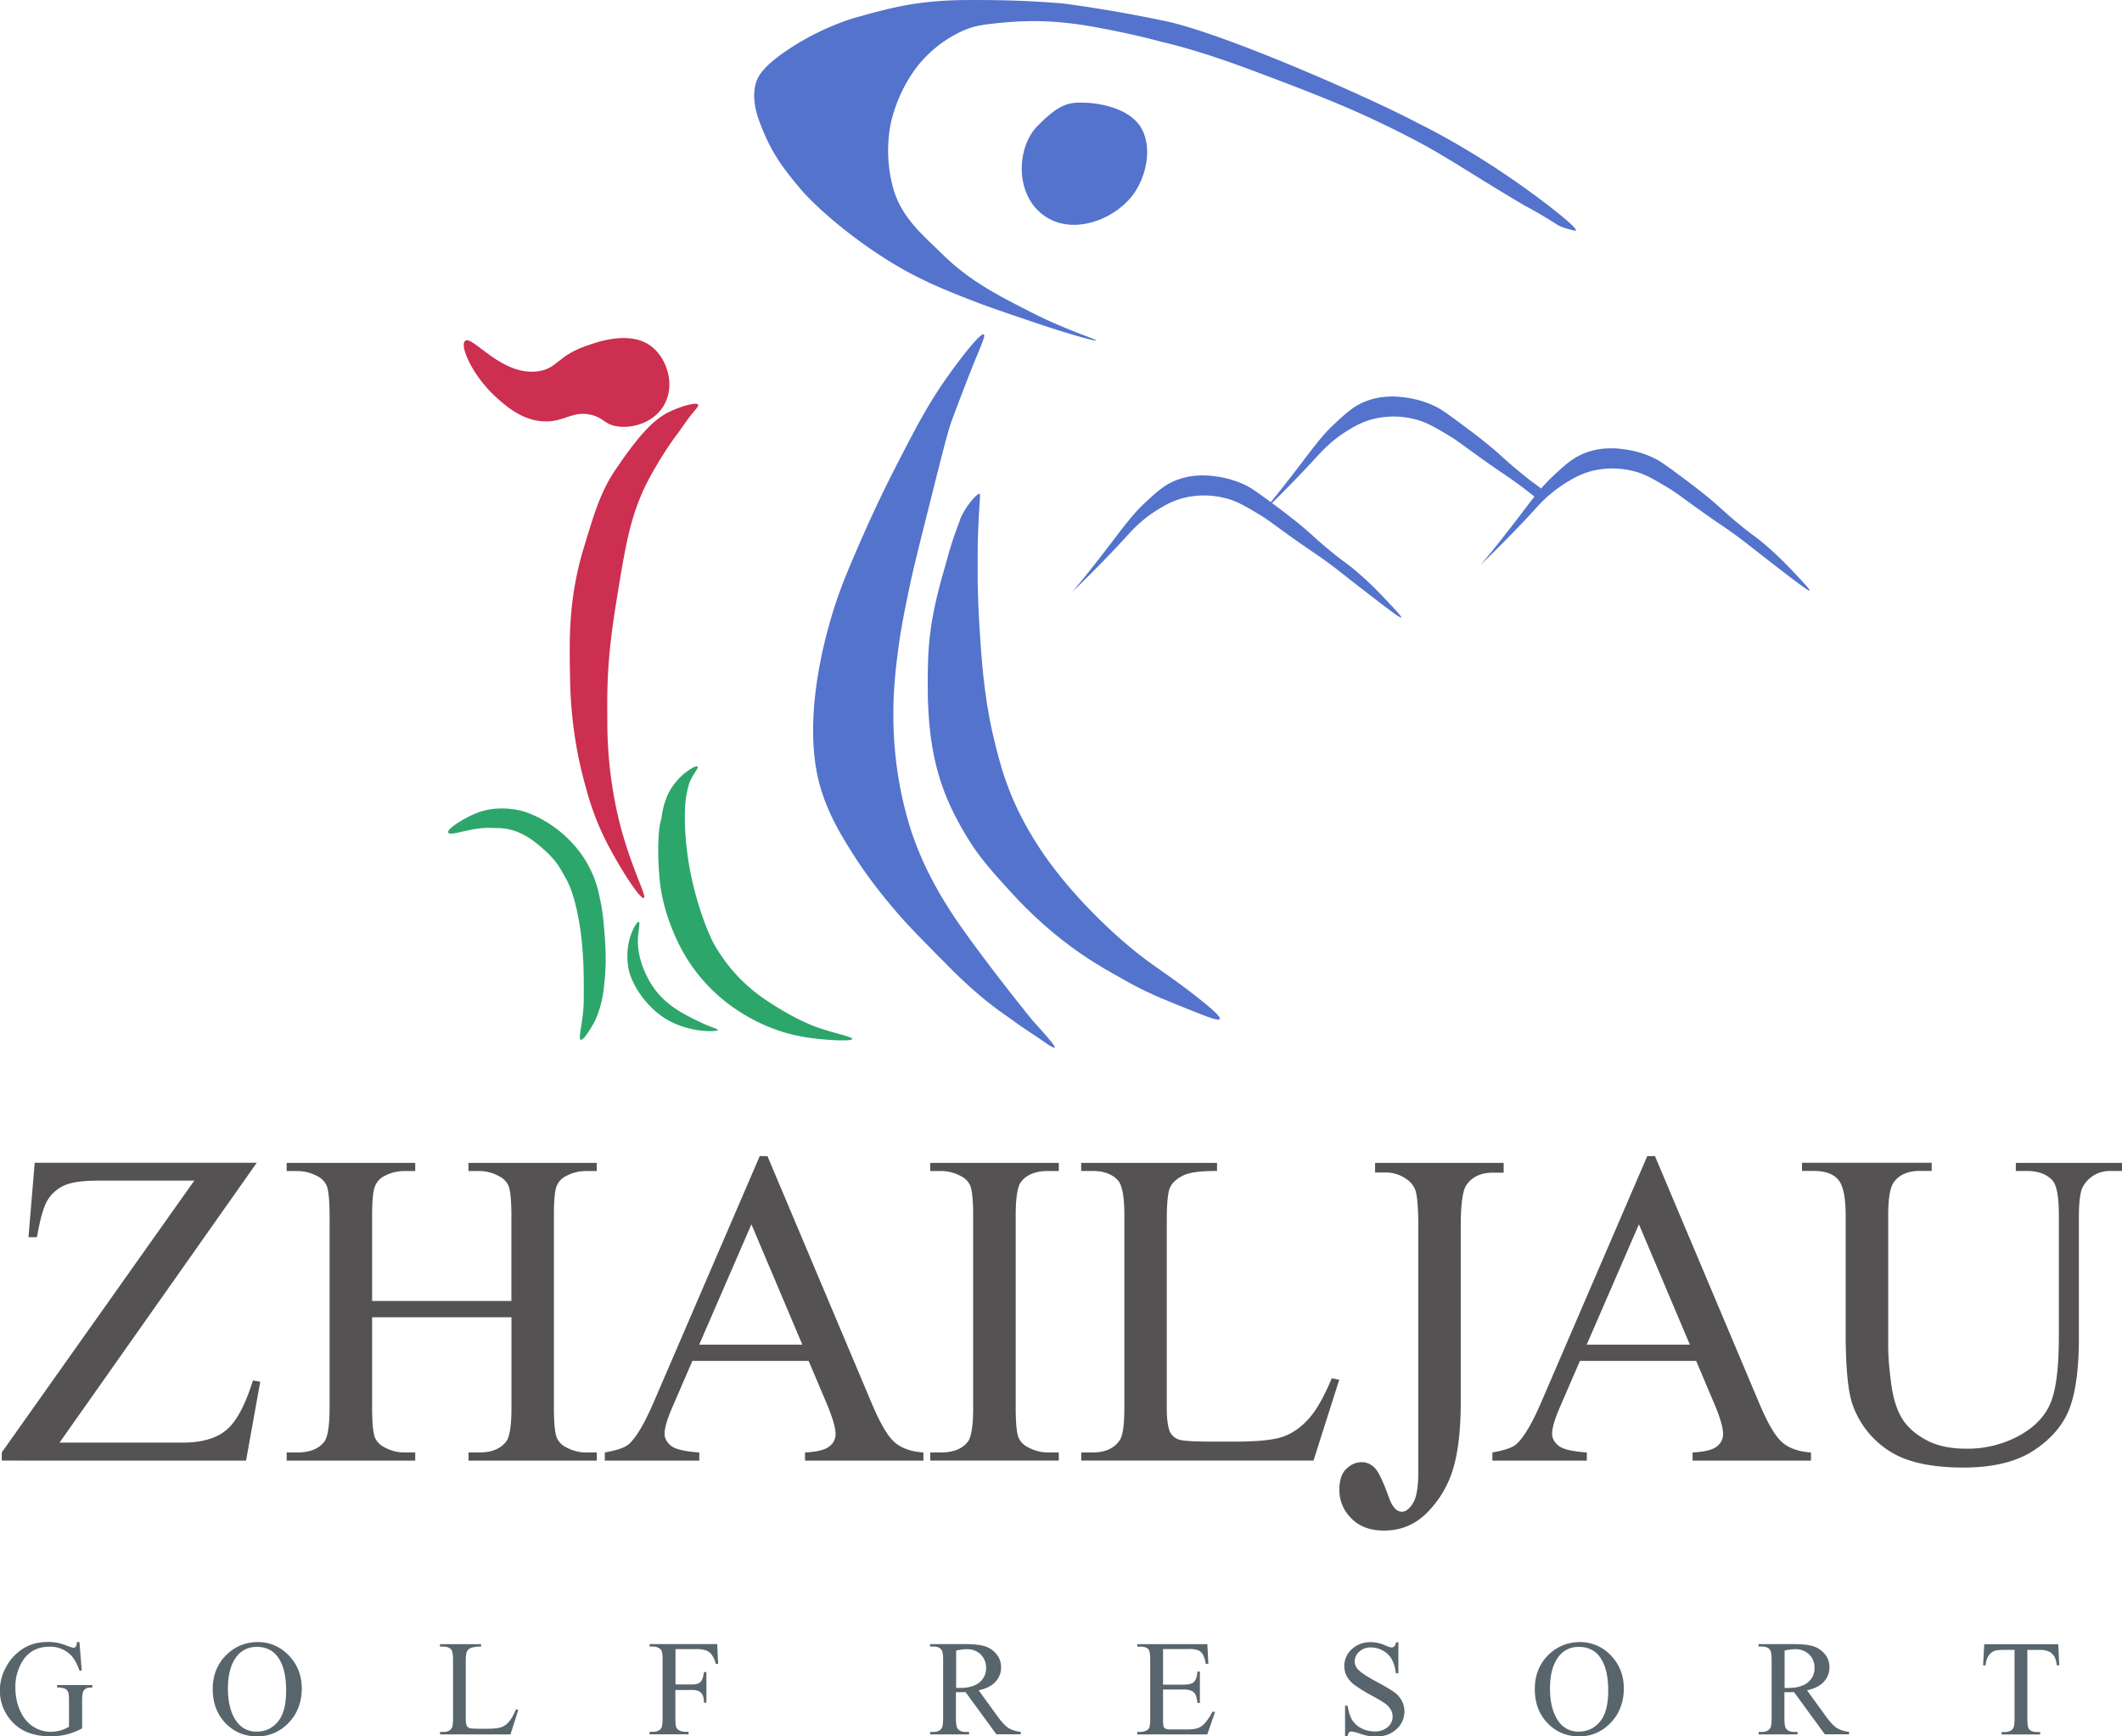
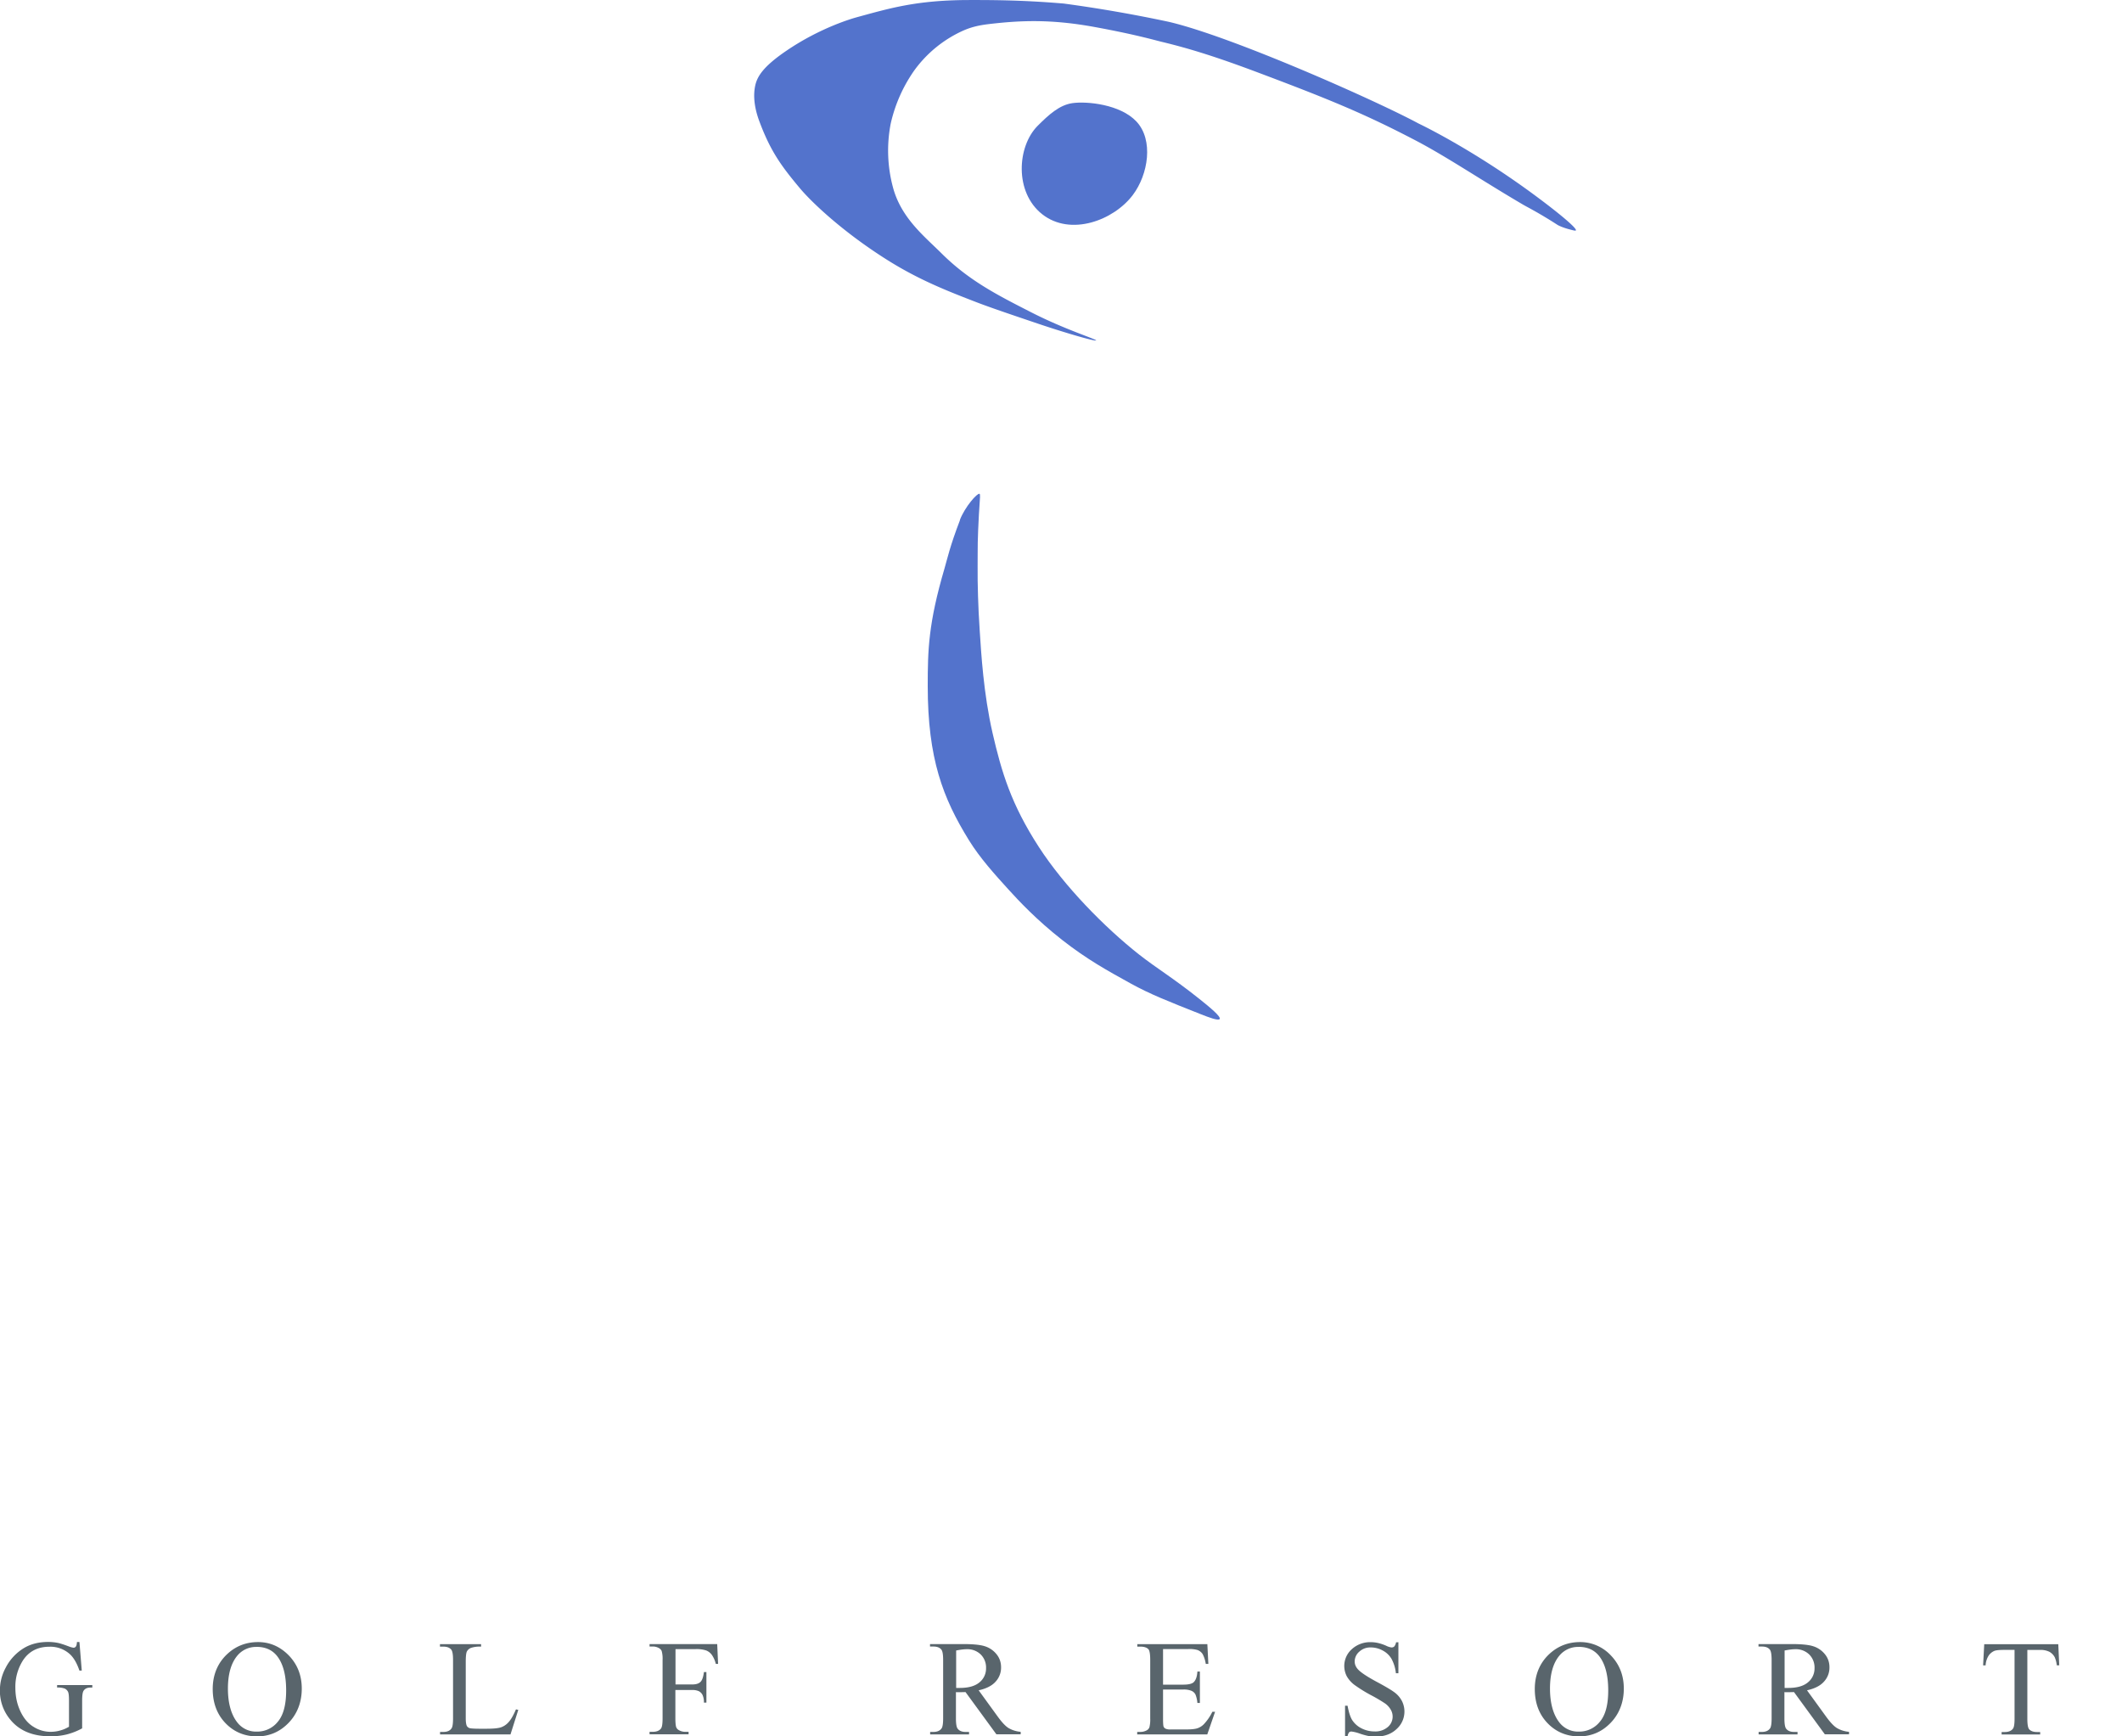
<svg xmlns="http://www.w3.org/2000/svg" width="66" height="54" fill="none">
  <g clip-path="url(#a)">
-     <path d="M48.18 15.403c.144-.126.321-.262.53-.392.208-.126.47-.287.852-.376a2.66 2.66 0 0 1 1.177 0c.395.09.65.24 1.101.51.305.181.361.243 1.024.715.725.52.703.476 1.158.81.342.252.37.286 1.12.867 1.011.784 1.124.846 1.14.827.02-.024-.166-.222-.418-.49-.255-.272-.52-.55-.93-.905-.368-.318-.34-.253-.834-.66-.545-.446-.576-.523-1.12-.961-.225-.182-.4-.309-.741-.565-.532-.398-.666-.476-.816-.547a3.017 3.017 0 0 0-.778-.244c-.227-.037-.703-.114-1.235.056-.445.142-.71.39-1.083.735a5.46 5.46 0 0 0-.395.41c-.187-.148-.256-.179-.642-.497-.544-.444-.575-.521-1.12-.96-.224-.182-.398-.309-.74-.565-.533-.398-.666-.475-.816-.546a3.02 3.02 0 0 0-.778-.244c-.227-.037-.703-.114-1.235.055-.445.142-.71.39-1.083.735-.349.324-.601.655-1.005 1.186-.041.055-.203.265-.43.559-.028.034-.115.148-.196.25-.093.117-.215.271-.364.45-.523-.389-.657-.466-.803-.537a3.017 3.017 0 0 0-.778-.244c-.227-.037-.703-.114-1.236.056-.445.142-.71.389-1.083.735-.348.324-.6.654-1.005 1.185-.04.056-.202.266-.43.56l-.195.25c-.147.184-.361.453-.644.79.78-.76 1.32-1.322 1.708-1.751.156-.17.457-.506.95-.809.208-.127.47-.287.855-.377a2.67 2.67 0 0 1 1.176 0c.396.09.65.241 1.102.51.305.182.361.244 1.024.716.725.516.703.476 1.158.81.342.252.37.286 1.12.867 1.011.784 1.123.846 1.139.827.022-.025-.165-.222-.417-.49-.255-.27-.52-.55-.93-.905-.368-.318-.34-.254-.835-.658-.544-.445-.575-.522-1.12-.96a26.13 26.13 0 0 0-.716-.547 38.717 38.717 0 0 0 1.391-1.438c.156-.17.458-.507.95-.81.205-.126.47-.287.855-.376a2.66 2.66 0 0 1 1.177 0c.395.09.65.24 1.101.51.305.181.361.243 1.024.716.725.518.703.475 1.158.809.208.154.302.225.507.389-.121.154-.252.324-.404.524-.04.056-.203.266-.43.56-.028.033-.115.148-.196.25-.146.185-.36.453-.644.79.781-.76 1.32-1.322 1.708-1.75.047-.053.11-.121.187-.201l.23-.22.004.006ZM30.6 10.399c-.099-.062-.709.72-1.12 1.3-.613.867-.98 1.574-1.518 2.618a41.188 41.188 0 0 0-1.102 2.297c-.38.867-.663 1.513-.893 2.223-.405 1.25-1.027 3.767-.43 5.715.237.775.613 1.408.965 1.963.57.902 1.123 1.547 1.463 1.94.29.336.672.725 1.444 1.506 1.151 1.17 1.777 1.54 2.122 1.794.373.275.52.346 1.046.716.09.065.215.127.23.108.044-.043-.507-.633-.706-.861 0 0-1.19-1.46-2.154-2.816-1.005-1.408-1.46-2.535-1.702-3.375-.704-2.442-.414-4.483-.32-5.24.086-.712.239-1.438.379-2.108.106-.5.299-1.275.685-2.806.466-1.859.526-2.057.644-2.375.423-1.13.607-1.58.607-1.58.283-.701.417-.982.36-1.016" fill="#5373CC" />
    <path d="M29.86 16.17c-.317.824-.395 1.206-.482 1.503-.501 1.707-.523 2.529-.523 3.659 0 2.266.473 3.488 1.279 4.794.348.565.825 1.087 1.223 1.526.323.355.865.941 1.68 1.58.769.602 1.391.945 2.135 1.356.6.33 1.133.54 2.194.96.212.083.53.207.57.142.043-.074-.287-.349-.626-.62-.846-.674-1.316-.942-1.88-1.384-1.08-.852-2.327-2.124-3.12-3.347-.86-1.327-1.159-2.328-1.439-3.544-.283-1.235-.354-2.498-.398-3.165-.056-.802-.065-1.568-.065-1.568-.003-.334 0-.652 0-.818 0-.272.003-.476.015-.75.016-.417.035-.664.035-.664.024-.38.037-.463.006-.473-.072-.024-.448.399-.61.815m3.498-12.964c-.402.059-.732.358-1.083.71-.632.64-.722 2.056.143 2.742.887.7 2.225.194 2.82-.593.485-.642.653-1.714.114-2.288-.5-.534-1.537-.636-1.994-.571Z" fill="#5373CC" />
    <path d="M34.095 10.59c.016-.04-.955-.333-2.026-.88-1.058-.54-1.935-.985-2.791-1.837-.538-.534-1.254-1.099-1.506-2.053a4.402 4.402 0 0 1-.069-1.973c.072-.321.252-.976.741-1.667A3.797 3.797 0 0 1 29.963.95c.273-.12.52-.167.768-.198 1.05-.126 1.998-.154 3.327.09 1.282.235 1.895.417 2.079.46.862.207 1.72.475 3 .957 2.219.834 3.324 1.288 4.91 2.118.972.51 2.02 1.223 3.343 1.998.1.058.498.259 1.055.62.013.01.165.087.386.142.115.031.174.044.183.028.041-.062-.51-.522-1.195-1.031-2.01-1.498-3.7-2.294-3.7-2.294-1.285-.695-5.8-2.705-7.77-3.162A43.462 43.462 0 0 0 33.09.111c-1.366-.117-2.387-.11-3.018-.11-1.581.011-2.387.252-3.44.54-.105.03-1.098.308-2.162 1.03-.738.5-.924.813-.983 1.103-.069.333-.013.713.13 1.096.352.945.691 1.402 1.267 2.09.355.423 1.35 1.38 2.8 2.279.962.592 1.809.92 2.677 1.256.417.16.927.334 1.951.68.881.296 1.768.55 1.783.512" fill="#5373CC" />
-     <path d="M20.829 24.595c-.23.432-.246.834-.265.89-.146.465-.087 1.583-.03 2.018.058.463.214 1.112.587 1.871a5.25 5.25 0 0 0 1.326 1.68c.202.17.937.769 2.023 1.074.426.12.781.16.996.182.435.047 1.03.072 1.04 0 .009-.058-.405-.142-.94-.311-.663-.21-1.348-.636-1.73-.89a5.098 5.098 0 0 1-1.675-1.837s-.925-1.846-.856-4.109c.012-.414.115-.738.115-.738.062-.269.324-.54.277-.584-.056-.055-.358.152-.517.306-.149.142-.298.35-.351.448Zm-1.233 4.554c-.133.454-.093.923.02 1.216.099.26.354.76.88 1.174.769.602 1.817.558 1.833.493.01-.03-.212-.083-.542-.24-.498-.238-1.095-.525-1.493-1.13-.131-.195-.53-.865-.442-1.612.015-.139.059-.367.015-.383-.05-.015-.199.241-.27.482Zm-5.654-3.254c-.06-.111.495-.454.88-.609.58-.231 1.233-.148 1.616 0a3.66 3.66 0 0 1 1.282.85c.423.425.756.988.9 1.63.093.413.14.636.195 1.435.053.757.007 1.146-.034 1.523a3.288 3.288 0 0 1-.255.978c-.056.13-.364.658-.46.636-.103-.025.09-.614.09-1.247 0-.488.018-1.235-.09-2.06-.122-.901-.296-1.426-.492-1.76-.153-.259-.259-.549-.9-1.055-.669-.531-1.17-.454-1.338-.466-.653-.047-1.326.274-1.394.145Z" fill="#2DA66B" />
-     <path d="M19.145 14.604c-.491.728-.694 1.47-.983 2.417-.51 1.664-.448 3.02-.43 4.131.025 1.445.28 2.55.417 3.07.14.537.327 1.222.76 2.052.43.819 1.011 1.705 1.117 1.652.106-.052-.442-1.019-.794-2.5a13.063 13.063 0 0 1-.342-3.014c-.012-1.124.006-1.98.252-3.526.28-1.744.417-2.618.847-3.594.264-.599.802-1.442 1.073-1.79.15-.198.28-.408.436-.6.159-.194.236-.274.215-.317-.053-.093-.56.061-.887.219-.483.231-.934.698-1.678 1.797" fill="#CC2F4F" />
-     <path d="m7.982 36.167-6.13 8.697h3.824c.589 0 1.04-.126 1.354-.383.314-.256.594-.772.837-1.55l.227.04-.441 2.452H.055v-.253l5.988-8.454H3.056c-.495 0-.856.053-1.077.16a1.16 1.16 0 0 0-.51.464c-.118.204-.224.58-.32 1.136H.886l.193-2.315h6.902v.006Zm3.588 4.291h4.336V37.81c0-.472-.032-.784-.09-.935a.61.61 0 0 0-.29-.294 1.278 1.278 0 0 0-.626-.163h-.33v-.253h3.99v.253h-.33c-.22 0-.43.052-.625.157a.578.578 0 0 0-.299.33c-.053.149-.078.451-.078.905v5.974c0 .47.031.779.09.93a.61.61 0 0 0 .284.293c.202.108.413.164.631.164h.33v.253h-3.99v-.253h.33c.38 0 .66-.111.835-.334.115-.145.17-.497.17-1.053v-2.818h-4.334v2.818c0 .47.03.779.09.93a.611.611 0 0 0 .29.293c.195.108.404.164.625.164h.336v.253H8.916v-.253h.33c.386 0 .666-.111.84-.334.109-.145.165-.497.165-1.053V37.81c0-.472-.031-.784-.09-.935a.61.61 0 0 0-.283-.294 1.328 1.328 0 0 0-.632-.163h-.33v-.253h3.999v.253h-.336c-.221 0-.43.052-.626.157a.594.594 0 0 0-.295.33c-.056.149-.084.451-.084.905v2.65h-.004Zm13.578 1.865h-3.613l-.631 1.46c-.156.359-.234.627-.234.806 0 .142.069.266.202.374.134.108.427.176.878.207v.253h-2.938v-.253c.39-.068.641-.158.756-.266.234-.219.492-.66.778-1.33l3.284-7.62h.24l3.248 7.7c.262.617.498 1.022.713 1.204.215.185.51.287.89.312v.253h-3.682v-.253c.37-.019.623-.08.753-.186a.474.474 0 0 0 .197-.382c0-.201-.094-.516-.274-.948l-.564-1.33h-.003Zm-.193-.506-1.584-3.742-1.624 3.742h3.208Zm7.976 3.353v.253h-3.998v-.253h.33c.385 0 .665-.111.84-.334.109-.145.165-.497.165-1.053v-5.98c0-.47-.032-.778-.09-.93a.61.61 0 0 0-.284-.293 1.328 1.328 0 0 0-.632-.163h-.33v-.253h4v.253h-.337c-.38 0-.66.11-.834.333-.115.145-.17.497-.17 1.053v5.98c0 .47.03.779.09.93a.611.611 0 0 0 .289.293c.196.108.404.164.625.164h.337Zm8.496-2.307.227.047-.8 2.513H33.63v-.253h.351c.396 0 .676-.127.847-.383.096-.145.143-.482.143-1.01v-5.974c0-.577-.066-.939-.193-1.087-.177-.2-.445-.3-.8-.3h-.351v-.252h4.226v.253c-.495-.003-.844.04-1.043.136-.2.095-.336.216-.41.36-.075.146-.11.495-.11 1.044v5.817c0 .377.038.636.11.778a.5.5 0 0 0 .255.213c.115.047.472.068 1.073.068h.682c.715 0 1.217-.052 1.506-.157.29-.105.554-.29.79-.556.24-.265.477-.685.716-1.26m1.347-6.39v-.306h3.999v.305h-.337c-.38 0-.66.136-.834.405-.108.176-.164.599-.164 1.269v5.468c0 .84-.078 1.522-.23 2.044-.153.521-.42.978-.794 1.364-.377.39-.831.58-1.363.58-.433 0-.772-.126-1.018-.382a1.222 1.222 0 0 1-.37-.877c0-.269.056-.473.17-.611.153-.17.328-.257.53-.257.146 0 .28.059.395.173.118.114.265.423.445.923.106.297.24.445.405.445.124 0 .24-.09.348-.272.11-.182.162-.503.162-.966v-7.639c0-.565-.031-.938-.09-1.12a.713.713 0 0 0-.29-.355 1.094 1.094 0 0 0-.625-.198h-.336l-.003.006Zm9.983 5.853H49.14l-.632 1.46c-.155.359-.233.627-.233.806 0 .142.068.266.202.374.134.108.427.176.878.207v.253h-2.938v-.253c.389-.068.641-.158.756-.266.234-.219.492-.66.778-1.33l3.283-7.62h.24l3.249 7.7c.261.617.498 1.022.713 1.204.214.185.51.287.89.312v.253h-3.682v-.253c.37-.019.623-.08.753-.186a.474.474 0 0 0 .196-.382c0-.201-.09-.516-.274-.948l-.563-1.33h-.003Zm-.193-.506-1.584-3.742-1.624 3.742h3.208Zm10.139-5.4v-.253H66v.253h-.352a.946.946 0 0 0-.846.457c-.097.142-.143.47-.143.982v3.754c0 .93-.094 1.649-.28 2.161-.187.513-.551.951-1.096 1.319-.544.367-1.282.55-2.219.55-1.017 0-1.792-.177-2.318-.526a2.818 2.818 0 0 1-1.12-1.414c-.147-.404-.221-1.164-.221-2.281V37.8c0-.568-.078-.942-.237-1.12-.159-.18-.414-.266-.769-.266h-.351v-.253h4.033v.253h-.358c-.386 0-.66.12-.825.361-.115.164-.17.506-.17 1.025v4.035c0 .359.033.772.099 1.235.065.463.187.828.36 1.087.175.26.427.473.754.642.327.17.731.254 1.207.254a3.36 3.36 0 0 0 1.637-.396c.483-.262.813-.602.987-1.012.177-.41.264-1.109.264-2.094v-3.748c0-.577-.065-.938-.193-1.087-.18-.2-.445-.3-.8-.3h-.351.006Z" fill="#545253" />
    <path d="m2.471 51.067.072.886H2.47c-.075-.22-.168-.386-.286-.5a.902.902 0 0 0-.648-.241c-.36 0-.635.142-.821.423a1.523 1.523 0 0 0-.237.852c0 .269.053.513.156.732.103.219.24.383.41.484a.995.995 0 0 0 .52.155c.103 0 .206-.012.302-.04.097-.025.19-.065.28-.118v-.812c0-.142-.009-.231-.03-.274a.22.22 0 0 0-.1-.1.611.611 0 0 0-.24-.033v-.077h1.095v.077H2.82c-.11 0-.184.037-.225.108-.028.052-.04.151-.04.303v.858a2.07 2.07 0 0 1-.473.188 2.1 2.1 0 0 1-.52.059c-.547 0-.961-.173-1.245-.522a1.39 1.39 0 0 1-.32-.901c0-.247.059-.485.18-.71a1.53 1.53 0 0 1 .585-.621c.209-.12.452-.18.735-.18.103 0 .196.01.28.025.084.016.202.053.358.112a.64.64 0 0 0 .155.043.09.09 0 0 0 .069-.037c.019-.025.031-.071.034-.142h.078v.003Zm5.555 0c.367 0 .685.139.955.414.268.277.405.62.405 1.034 0 .414-.137.781-.408 1.062-.27.281-.6.423-.983.423s-.716-.136-.98-.41c-.265-.275-.399-.63-.399-1.066 0-.435.153-.809.458-1.09.264-.244.582-.367.952-.367Zm-.04.151a.753.753 0 0 0-.61.278c-.19.232-.287.571-.287 1.019 0 .448.1.812.296 1.056a.733.733 0 0 0 .6.28.816.816 0 0 0 .657-.308c.174-.207.258-.531.258-.972 0-.48-.096-.837-.286-1.075-.152-.188-.364-.28-.635-.28l.007.002Zm8.066 1.942.068.016-.242.762h-2.191v-.077h.106c.118 0 .205-.037.255-.117.028-.043.043-.145.043-.306v-1.81c0-.175-.018-.283-.059-.33-.053-.061-.134-.089-.243-.089h-.105v-.077h1.279v.077a.86.86 0 0 0-.318.04.246.246 0 0 0-.124.111c-.022.044-.035.148-.035.318v1.763c0 .114.013.195.035.235.015.028.043.05.077.065.035.012.144.021.327.021h.206c.217 0 .37-.015.457-.046a.564.564 0 0 0 .24-.17c.071-.08.143-.207.218-.383m4.964-1.88v1.102h.516c.118 0 .205-.024.258-.077.056-.052.09-.154.11-.309h.077v.951h-.078a.529.529 0 0 0-.043-.24.267.267 0 0 0-.113-.115.477.477 0 0 0-.214-.037h-.517v.88c0 .142.01.235.028.281a.185.185 0 0 0 .087.09.39.39 0 0 0 .193.049h.103v.077h-1.214v-.077h.1c.118 0 .202-.034.255-.102.034-.043.05-.151.05-.318v-1.812a.896.896 0 0 0-.028-.281.192.192 0 0 0-.084-.09.382.382 0 0 0-.193-.05h-.1v-.076h2.104l.028.617h-.072a.81.81 0 0 0-.127-.287.396.396 0 0 0-.177-.133.966.966 0 0 0-.327-.04h-.623v-.003Zm10.736 2.652h-.756l-.959-1.312c-.072 0-.127.003-.174.003h-.06c-.021 0-.043 0-.065-.003v.815c0 .176.019.287.06.33.052.062.13.093.236.093h.112v.077h-1.21v-.077h.105c.119 0 .206-.04.255-.117.028-.044.044-.145.044-.306v-1.812c0-.176-.019-.287-.06-.33-.052-.062-.133-.09-.242-.09h-.106v-.077h1.03c.302 0 .523.021.666.065a.756.756 0 0 1 .364.24c.1.118.15.257.15.417a.64.64 0 0 1-.171.448c-.112.126-.29.216-.526.268l.585.806c.134.186.249.309.345.368a.892.892 0 0 0 .377.117v.077Zm-2.007-1.442h.115c.27 0 .473-.058.61-.173a.554.554 0 0 0 .205-.441.57.57 0 0 0-.165-.426.594.594 0 0 0-.439-.164c-.08 0-.19.013-.326.04v1.167-.003Zm6.435-1.21v1.108h.623c.162 0 .267-.024.323-.07.072-.065.112-.176.122-.337h.078v.976h-.078a.907.907 0 0 0-.06-.263.25.25 0 0 0-.124-.114.624.624 0 0 0-.261-.04h-.623v.926c0 .124.007.2.016.225.012.028.031.05.059.065a.35.35 0 0 0 .159.025h.479c.159 0 .277-.012.349-.034a.507.507 0 0 0 .208-.13 1.55 1.55 0 0 0 .264-.386h.085l-.243.704h-2.18v-.077h.1c.065 0 .13-.015.19-.046a.176.176 0 0 0 .09-.099.98.98 0 0 0 .025-.272v-1.821c0-.18-.019-.287-.053-.33-.05-.056-.134-.084-.249-.084h-.1v-.077h2.179l.031.614h-.08a.979.979 0 0 0-.097-.305.33.33 0 0 0-.159-.127.927.927 0 0 0-.296-.03h-.778Zm7.32-.216v.97h-.078a1.197 1.197 0 0 0-.134-.445.686.686 0 0 0-.277-.263.761.761 0 0 0-.37-.095.498.498 0 0 0-.358.132.404.404 0 0 0-.143.3c0 .086.03.164.09.235.087.104.293.24.616.413.265.142.445.25.542.324a.796.796 0 0 1 .224.266.728.728 0 0 1-.171.87c-.165.155-.38.232-.641.232a1.37 1.37 0 0 1-.23-.018 2.069 2.069 0 0 1-.268-.074 1.218 1.218 0 0 0-.259-.065c-.037 0-.062.009-.08.03a.269.269 0 0 0-.044.13h-.078v-.963h.078c.037.2.084.352.146.45a.74.74 0 0 0 .28.25.889.889 0 0 0 .414.1.593.593 0 0 0 .41-.136.424.424 0 0 0 .097-.534.615.615 0 0 0-.177-.198 4.875 4.875 0 0 0-.445-.262 4.45 4.45 0 0 1-.517-.322.883.883 0 0 1-.233-.265.697.697 0 0 1 .156-.84.84.84 0 0 1 .594-.219c.15 0 .308.037.476.111a.52.52 0 0 0 .165.053c.037 0 .065-.01.087-.031a.283.283 0 0 0 .056-.13h.078l-.006-.006Zm5.651 0a1.3 1.3 0 0 1 .956.414c.267.277.404.62.404 1.034 0 .414-.137.781-.408 1.062-.27.281-.6.423-.983.423s-.716-.136-.98-.41c-.265-.275-.398-.63-.398-1.066 0-.435.152-.809.457-1.09.265-.244.582-.367.952-.367Zm-.04.151a.753.753 0 0 0-.61.278c-.19.232-.286.571-.286 1.019 0 .448.1.812.295 1.056a.733.733 0 0 0 .6.28.816.816 0 0 0 .657-.308c.175-.207.259-.531.259-.972 0-.48-.097-.837-.287-1.075-.152-.188-.364-.28-.634-.28l.006.002Zm8.409 2.717h-.757l-.958-1.312c-.072 0-.128.003-.175.003h-.059c-.021 0-.043 0-.065-.003v.815c0 .176.019.287.06.33.052.062.13.093.236.093h.112v.077h-1.21v-.077h.105c.118 0 .205-.04.255-.117.028-.044.044-.145.044-.306v-1.812c0-.176-.019-.287-.06-.33-.052-.062-.133-.09-.242-.09h-.106v-.077h1.03c.299 0 .523.021.663.065a.756.756 0 0 1 .364.24c.1.118.15.257.15.417a.64.64 0 0 1-.172.448c-.112.126-.29.216-.526.268l.585.806c.134.186.25.309.346.368a.887.887 0 0 0 .376.117v.077h.004Zm-2.008-1.442h.115c.271 0 .473-.058.61-.173a.554.554 0 0 0 .206-.441.57.57 0 0 0-.165-.426.594.594 0 0 0-.439-.164c-.08 0-.19.013-.327.04v1.167-.003Zm8.512-1.361.03.657h-.077a.816.816 0 0 0-.062-.247.409.409 0 0 0-.172-.175.614.614 0 0 0-.283-.056h-.398v2.143c0 .172.019.28.056.324.053.059.134.086.243.086h.1v.077h-1.199v-.077h.1c.118 0 .205-.037.255-.108.031-.043.047-.145.047-.302V51.31h-.34c-.13 0-.227.01-.28.028a.412.412 0 0 0-.186.151.622.622 0 0 0-.094.303h-.078l.035-.658h2.309l-.006-.003Z" fill="#59656C" />
-     <path d="M14.465 10.605c-.178.152.236 1.06.89 1.677.298.28.89.843 1.662.824.57-.012.8-.333 1.363-.207.398.093.404.281.771.352.47.093 1.152-.083 1.482-.617.383-.617.13-1.436-.327-1.825-.672-.568-1.743-.173-2.135-.03-.834.305-.843.679-1.422.765-1.148.173-2.054-1.136-2.284-.942" fill="#CC2F4F" />
  </g>
  <defs>
    <clipPath id="a">
      <path fill="#fff" d="M0 0h66v54H0z" />
    </clipPath>
  </defs>
</svg>